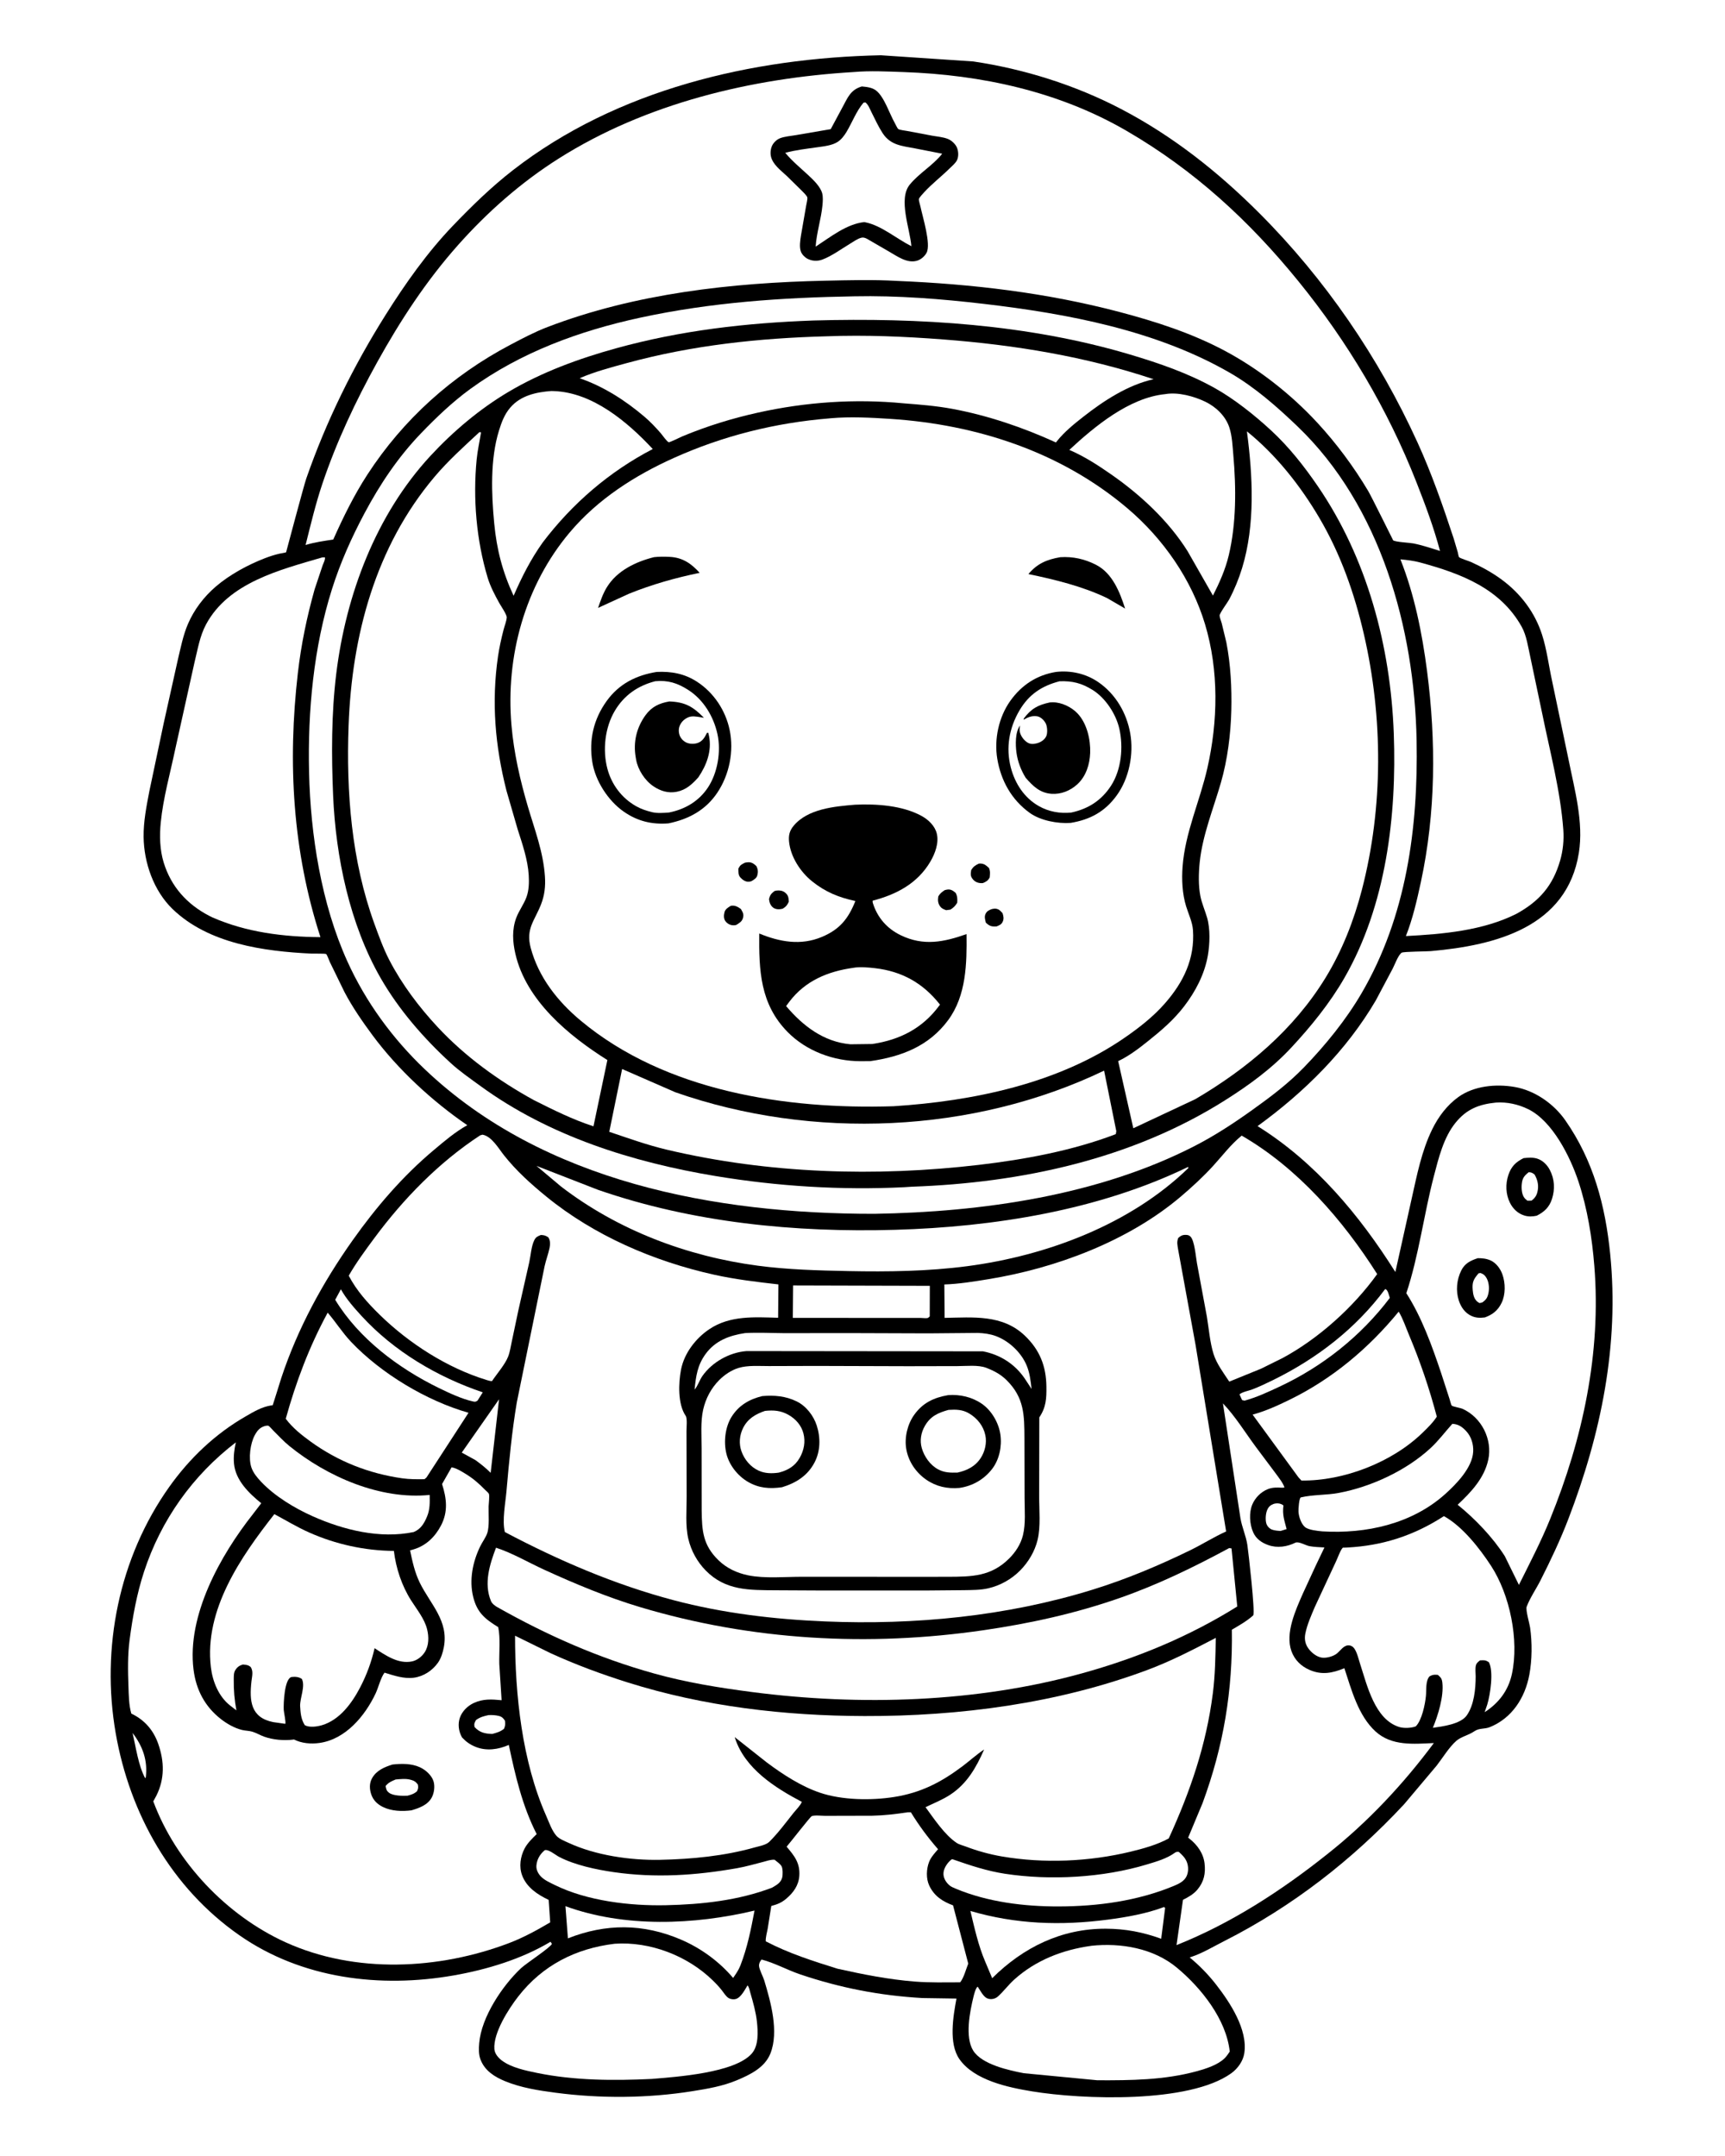
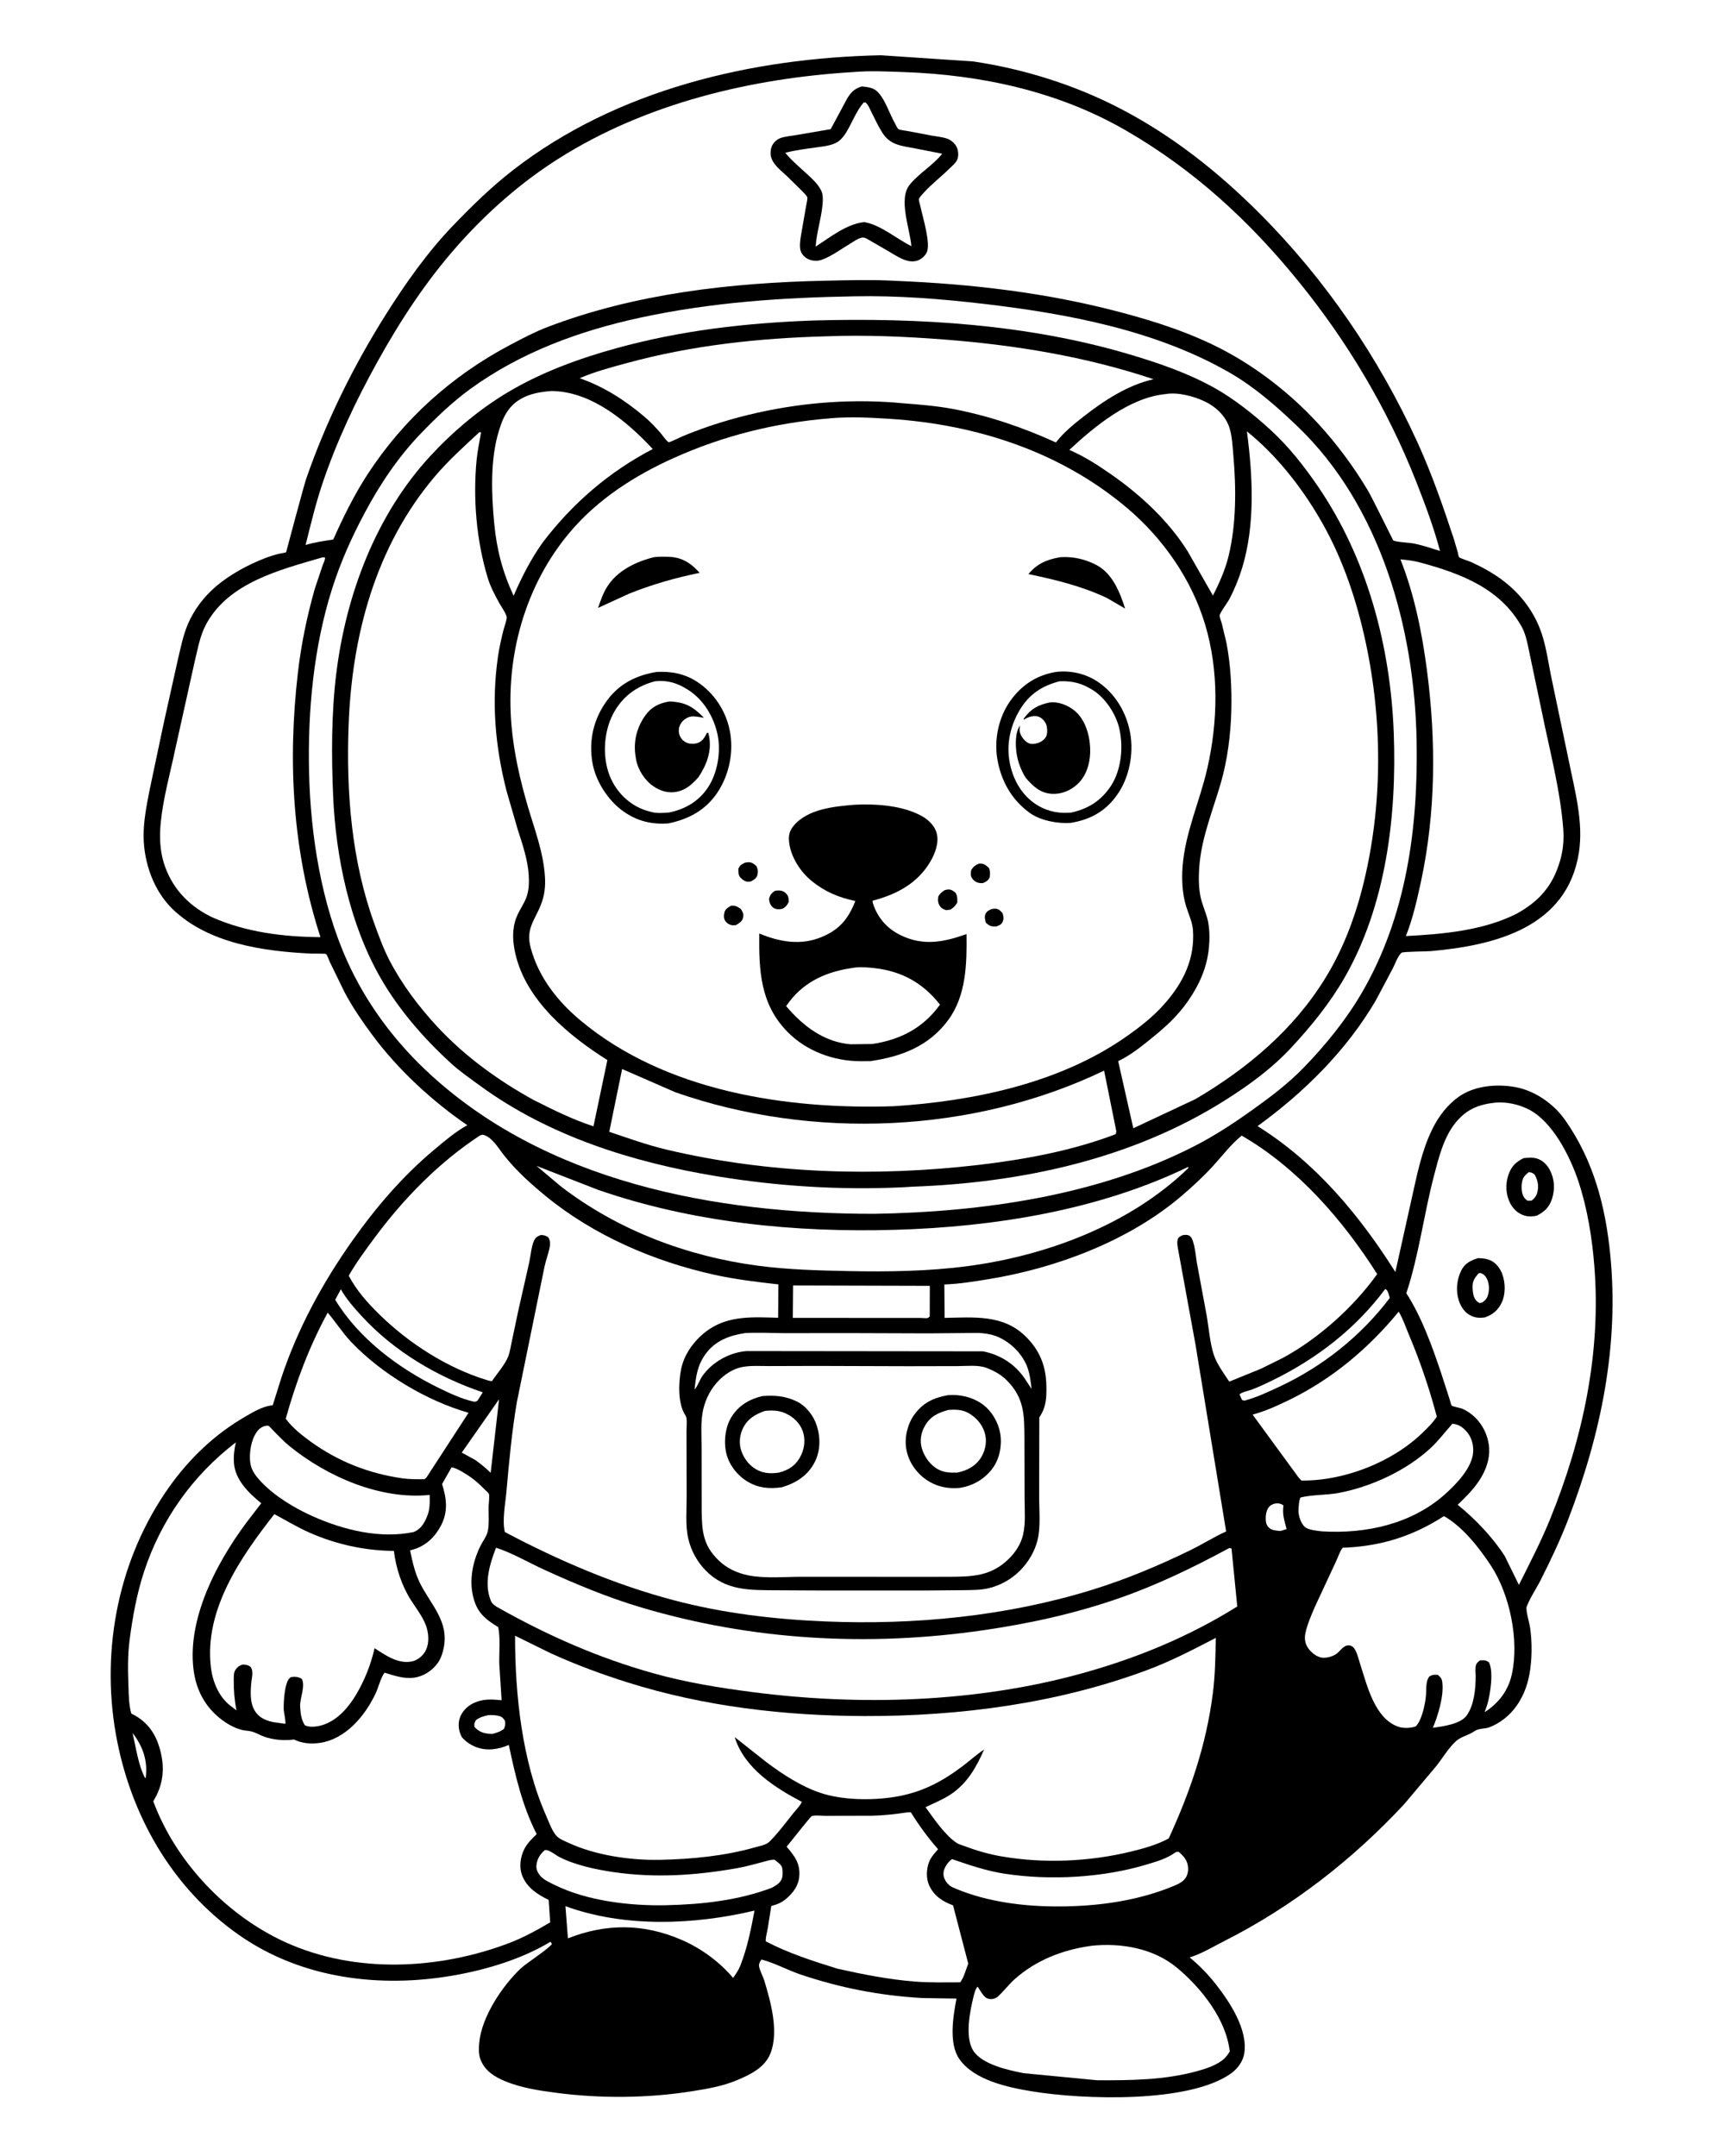
<svg xmlns="http://www.w3.org/2000/svg" version="1.1" style="display: block;" viewBox="0 0 1638 2048" width="1024" height="1280">
  <path transform="translate(0,0)" fill="rgb(255,255,255)" d="M -0 -0 L 1638 0 L 1638 2048 L -0 2048 L -0 -0 z" />
  <path transform="translate(0,0)" fill="rgb(0,0,0)" d="M 836.392 52.487 L 924.189 58.37 C 972.593 65.533 1021.1 80.83 1064.5 103.49 C 1113.69 129.17 1156.72 163.284 1195.83 202.413 C 1258.41 265.02 1309.35 339.581 1346.08 420.146 C 1359.62 449.829 1370.33 480.594 1380.52 511.542 L 1384.38 524.574 C 1384.56 525.287 1385.15 528.759 1385.56 529.211 C 1386.68 530.451 1394.81 532.878 1397 533.875 C 1417.93 543.402 1435.97 555.35 1449.76 574.157 C 1456.11 582.807 1461.06 592.463 1464.36 602.673 C 1468.97 616.909 1470.8 632.379 1474 647 L 1489.66 721.828 C 1495.35 750.223 1504.03 780.897 1499.41 810.045 C 1488.18 880.822 1420.21 898.04 1358.82 903.474 C 1354.55 903.851 1333.21 903.854 1331.1 904.97 C 1330.68 905.194 1330.36 905.58 1330.04 905.932 C 1327.21 909.003 1324.6 916.072 1322.66 919.92 L 1306.48 950.408 C 1278.59 997.975 1238.58 1037.57 1194.22 1069.71 C 1249.15 1103.99 1290.92 1154.07 1325.11 1208.29 L 1340.63 1138.48 C 1345.65 1116.15 1349.98 1093.44 1360.12 1072.73 C 1365.92 1060.87 1374.1 1049.92 1384.85 1042.15 C 1399.77 1031.37 1420.68 1029.48 1438.33 1032.51 C 1457.51 1035.8 1475.55 1048.44 1486.59 1064.29 C 1513.31 1102.64 1524.53 1145.2 1529.15 1191.16 C 1537.85 1277.79 1520.43 1361.96 1489.5 1442.69 C 1481.8 1462.79 1472.63 1482.1 1462.92 1501.3 C 1458.96 1509.13 1452.78 1518.16 1449.82 1526.25 C 1448.69 1529.34 1452.55 1542.2 1453.09 1546.04 C 1455.11 1560.36 1455.01 1576.73 1452.35 1590.96 C 1448.27 1612.73 1435.91 1632.17 1414.69 1640.66 C 1409.76 1642.63 1404.69 1641.34 1400.14 1644.54 C 1395.06 1648.12 1387.57 1649.68 1383.11 1653.56 C 1376.21 1659.56 1369.98 1669.9 1364.3 1677.21 L 1333.45 1713.84 C 1284.28 1766.68 1227.14 1811.13 1162.66 1843.8 C 1152.39 1849.01 1141.76 1855.45 1130.84 1859.04 L 1129.76 1859.39 C 1139.01 1867 1147.47 1875.68 1154.83 1885.14 C 1168.09 1902.18 1185.08 1927.9 1181.63 1950.4 C 1180.47 1957.95 1175.38 1965 1169.24 1969.42 C 1129.35 1998.14 1028.14 1994.51 980.045 1986.6 C 957.331 1982.87 925.017 1976.11 911.01 1955.92 C 900.672 1941.02 905.127 1915.33 908.257 1898.45 L 875.75 1897.96 C 835.496 1895.61 798.227 1888.42 760.036 1875.55 C 747.682 1871.39 735.59 1864.6 723.138 1861.37 C 721.662 1863.09 720.597 1865.08 720.738 1867.5 C 720.935 1870.86 724.597 1877.62 725.683 1881.22 C 731.854 1901.66 739.747 1929.79 731.565 1950.55 C 726.228 1964.09 712.187 1970.79 699.574 1976.09 C 686.202 1981.7 671.6 1984.18 657.348 1986.45 C 614.976 1993.2 569.913 1993.51 527.418 1987.89 C 511.227 1985.75 494.744 1983.2 479.548 1976.96 C 469.451 1972.81 460.261 1967.01 456.201 1956.41 C 454.306 1951.46 454.509 1946.01 454.943 1940.8 C 457.008 1916.06 476.962 1886.15 494.798 1869.5 C 499.635 1864.98 522.522 1850.05 524.03 1846.5 L 522.694 1844.5 C 495.188 1860.96 462.382 1870.89 431.021 1876.41 C 360.972 1888.76 286.544 1879.69 227.208 1838.36 C 162.766 1793.47 123.068 1723.12 109.694 1646.41 C 95.573 1565.4 112.834 1479.63 160.516 1412.46 C 179.81 1385.28 204.247 1361.98 233.283 1345.34 C 241.245 1340.77 248.247 1336.5 257.405 1335.01 C 257.884 1334.94 258.415 1335.02 258.844 1334.79 C 259 1334.7 266.15 1311.42 266.95 1309 C 282.475 1262.08 306.214 1218.42 334.729 1178.16 C 357.106 1146.57 382.278 1117.22 411.99 1092.3 C 422.129 1083.8 432.018 1075.3 443.62 1068.83 C 410.27 1045.98 377.678 1015.89 353.598 983.369 C 344.058 970.485 334.524 956.697 327.057 942.5 L 313.094 913.86 C 312.391 912.37 310.458 906.897 309.563 906.251 C 308.744 905.661 297.878 905.948 295.79 905.848 C 250.343 903.686 197.887 896.458 163.768 863.572 C 145.827 846.28 136.502 819.639 136.198 794.995 C 136.018 780.34 138.928 765.788 141.677 751.468 L 155.306 686.905 L 168.64 626.979 C 171.354 615.65 173.651 603.646 178.23 592.913 C 184.133 579.074 193.469 566.878 204.874 557.087 C 217.875 545.924 235.322 536.446 251.336 530.28 C 255.911 528.518 260.505 527.027 265.283 525.929 C 266.011 525.761 271.236 524.93 271.542 524.605 C 271.578 524.566 288.354 461.303 290.681 454.611 C 309.689 399.935 335.328 347.96 366.13 299 C 384.771 269.371 405.614 239.822 429.892 214.498 C 447.927 195.685 466.564 177.497 487.179 161.5 C 585.806 84.966 713.708 55.083 836.392 52.487 z" />
  <path transform="translate(0,0)" fill="rgb(255,255,255)" d="M 125.725 1646.14 C 135.437 1658.92 140.253 1672.29 138.247 1688.5 L 137.617 1689.02 C 131.16 1676.98 128.835 1659.52 125.725 1646.14 z" />
  <path transform="translate(0,0)" fill="rgb(255,255,255)" d="M 1209.68 1428.5 L 1211.58 1428.12 C 1214.33 1427.83 1216.67 1428.37 1218.81 1430 C 1217.65 1439.14 1219.65 1443.96 1221.83 1452.5 L 1216.1 1454.27 C 1213.37 1454.11 1210.47 1453.91 1207.89 1452.97 C 1205.76 1452.19 1203.71 1450.14 1202.85 1448.03 C 1201.41 1444.51 1201.85 1437.96 1203.29 1434.56 C 1204.71 1431.2 1206.33 1429.81 1209.68 1428.5 z" />
  <path transform="translate(0,0)" fill="rgb(255,255,255)" d="M 463.78 1629.2 C 467.018 1629.03 470.336 1629.18 473.5 1629.96 C 476.455 1630.68 477.773 1632.04 479.399 1634.5 C 479.884 1637.58 479.725 1639.3 478.5 1642.17 C 475.016 1645.04 471.563 1645.93 467.322 1647.09 C 460.22 1646.83 455.465 1645.82 450.5 1640.51 C 449.99 1637.12 450.401 1636.81 451.906 1633.88 C 455.8 1631.06 459.171 1630.22 463.78 1629.2 z" />
  <path transform="translate(0,0)" fill="rgb(255,255,255)" d="M 473.811 1329.17 L 465.826 1399.06 C 461.311 1394.51 456.595 1390.75 451.406 1386.99 L 438.378 1379.83 L 473.811 1329.17 z" />
  <path transform="translate(0,0)" fill="rgb(255,255,255)" d="M 1315.41 1224.5 L 1316.06 1224.67 C 1318.19 1225.94 1319.05 1230.57 1319.84 1232.9 C 1292.4 1269.17 1255.96 1298.13 1214.78 1317.33 C 1204.06 1322.33 1193.25 1327.41 1181.81 1330.5 L 1179.5 1329.88 L 1177.06 1324.5 C 1180.02 1322.07 1185.64 1321.2 1189.3 1319.79 C 1195.98 1317.2 1202.48 1314.12 1208.91 1310.96 C 1250.64 1290.45 1287.54 1262.05 1315.41 1224.5 z" />
  <path transform="translate(0,0)" fill="rgb(255,255,255)" d="M 323.577 1224.7 C 328.455 1233.68 336.364 1242.58 343.227 1250.07 C 374.143 1283.78 415.287 1308.02 458.326 1322.59 L 453.336 1330.5 C 451.406 1331.64 451.211 1331.73 448.917 1331.22 C 438.197 1328.8 426.41 1323.25 416.484 1318.4 C 378.279 1299.75 340.488 1271.45 318.172 1234.68 L 323.577 1224.7 z" />
  <path transform="translate(0,0)" fill="rgb(255,255,255)" d="M 753.088 1221.08 L 882.941 1221.43 L 882.864 1250.5 C 882.234 1250.98 881.708 1251.64 880.974 1251.94 C 879.836 1252.4 875.872 1251.94 874.524 1251.93 L 752.829 1251.86 L 753.088 1221.08 z" />
  <path transform="translate(0,0)" fill="rgb(255,255,255)" d="M 536.856 1810.69 C 592.837 1831.2 659.174 1828.54 716.453 1814.87 C 712.959 1833.14 709.755 1849.63 702.997 1867.13 C 701.32 1871.44 698.709 1875.07 696.119 1878.87 C 682.809 1863.17 665.488 1850.56 646.562 1842.44 C 610.709 1827.05 575.167 1827.07 539.211 1841.25 L 536.856 1810.69 z" />
-   <path transform="translate(0,0)" fill="rgb(255,255,255)" d="M 1105.39 1811.5 L 1106.44 1812.38 L 1102.69 1841.64 C 1085.3 1835.34 1068.85 1832.19 1050.34 1832.09 C 1008.12 1831.86 971.725 1849.75 942.165 1879.11 L 935.495 1863.25 C 929.016 1848.15 925.307 1831.17 921.471 1815.24 C 964.743 1827.9 1007.42 1829.3 1052.02 1823.47 C 1069.78 1821.14 1088.63 1817.83 1105.39 1811.5 z" />
  <path transform="translate(0,0)" fill="rgb(255,255,255)" d="M 707.501 1266.3 C 719.917 1265.61 732.511 1266.3 744.95 1266.38 L 804.749 1266.31 L 881.664 1266.57 L 928.606 1266.16 C 934.183 1266.35 940.177 1267.14 945.429 1269.06 C 957.8 1273.59 969.403 1284.32 974.669 1296.49 C 977.898 1303.95 978.649 1311.38 979.589 1319.37 L 973.141 1309.56 C 963.783 1295.73 949.69 1286.73 933.346 1283.64 L 708.833 1283.4 C 692.708 1284.65 676.26 1293.78 666.954 1307.06 C 664.159 1311.05 662.63 1316.39 659.506 1319.98 C 660.778 1307.32 662.198 1296.85 669.932 1286.22 C 679.213 1273.46 692.493 1268.6 707.501 1266.3 z" />
  <path transform="translate(0,0)" fill="rgb(255,255,255)" d="M 1116.31 1759.5 C 1117.8 1758.99 1118.03 1758.98 1119.5 1759.18 C 1122.58 1762 1125.39 1764.61 1126.99 1768.57 C 1128.68 1772.77 1128.74 1777.94 1126.87 1782.09 C 1124.62 1787.08 1119.35 1789.52 1114.57 1791.5 C 1080.14 1805.77 1042.48 1810.84 1005.48 1810.95 C 972.698 1811.04 937.912 1806.8 907.476 1794.04 C 905.713 1793.26 903.48 1792.4 901.95 1791.18 C 898.681 1788.59 896.055 1784.55 895.889 1780.32 C 895.695 1775.36 899.161 1770.05 902.85 1766.86 C 903.866 1765.98 904.19 1766 905.362 1766.41 C 921.516 1772.05 937.444 1777.33 954.431 1779.92 C 997.206 1786.43 1047.38 1783.67 1089 1771.09 C 1098.54 1768.21 1108.22 1765.49 1116.31 1759.5 z" />
  <path transform="translate(0,0)" fill="rgb(255,255,255)" d="M 517.212 1757.5 C 520.895 1756.47 527.127 1761.95 530.886 1763.9 C 545.846 1771.69 566.154 1775.97 582.829 1778.37 C 622.33 1784.06 660.594 1781.52 699.766 1774.62 C 708.148 1773.14 716.252 1770.79 724.482 1768.68 C 727.907 1767.8 731.964 1766.27 735.511 1766.6 C 737.473 1768.22 741.004 1770.61 742.177 1772.86 C 743.364 1775.13 743.392 1781.21 742.668 1783.72 C 741.213 1788.76 737.169 1790.68 732.977 1793.17 C 701.048 1805.3 666.336 1809.04 632.385 1809.78 C 598.294 1810.53 557.499 1805.78 526.635 1790.53 C 522.395 1788.43 516.798 1785.97 513.5 1782.47 C 510.93 1779.75 508.99 1776.06 509.265 1772.24 C 509.693 1766.29 512.711 1761.22 517.212 1757.5 z" />
  <path transform="translate(0,0)" fill="rgb(255,255,255)" d="M 1379.24 1352.5 C 1385 1352.86 1388.5 1355.29 1392.34 1359.39 C 1397.22 1364.6 1399.42 1371.94 1399.03 1379 C 1398.21 1394.22 1382.94 1409.81 1372.38 1419.28 C 1340.66 1447.71 1297.13 1457.16 1255.73 1454.66 C 1251.4 1454.23 1242.53 1453.42 1239.19 1450.51 C 1235.6 1447.37 1233.45 1440.84 1233.1 1436.16 C 1232.92 1433.76 1233.67 1422.78 1235.36 1422.38 C 1247.01 1419.67 1259.49 1420.36 1271.34 1418.14 C 1302.15 1412.38 1335.61 1396.82 1358.63 1375.48 C 1366.3 1368.36 1372.26 1360.2 1379.24 1352.5 z" />
  <path transform="translate(0,0)" fill="rgb(255,255,255)" d="M 251.614 1354.5 C 252.659 1354.45 253.771 1353.99 254.748 1354.36 C 255.678 1354.71 258.477 1358.04 259.325 1358.87 C 264.366 1363.83 269.133 1369.12 274.633 1373.58 C 310.547 1402.74 360.991 1424.81 407.906 1420.05 C 408.038 1427.18 408.232 1433.85 405.422 1440.53 C 402.662 1447.09 399.558 1452.45 392.735 1455.3 C 360.662 1461.95 326.083 1453.37 296.742 1440.29 C 279.641 1432.67 260.807 1421.3 247.847 1407.59 C 244.076 1403.6 240.381 1399.24 238.579 1393.96 C 235.65 1385.38 237.46 1371.17 241.822 1363.23 C 244.313 1358.7 246.579 1356 251.614 1354.5 z" />
  <path transform="translate(0,0)" fill="rgb(255,255,255)" d="M 311.032 1246.92 C 318.743 1255.83 324.935 1265.85 333.158 1274.54 C 361.739 1304.75 405.041 1330.7 444.799 1342.01 L 404.851 1403.5 L 402.974 1405.1 C 395.897 1405.19 388.86 1405.25 381.837 1404.25 C 350.065 1399.72 320.912 1388.24 294.907 1369.43 C 286.069 1363.03 277.811 1356.48 271.199 1347.7 C 280.993 1312.41 293.534 1279.17 311.032 1246.92 z" />
  <path transform="translate(0,0)" fill="rgb(255,255,255)" d="M 1328.28 1245.94 C 1332.25 1252.45 1334.98 1260.73 1337.95 1267.77 C 1348.7 1293.28 1357.41 1318.92 1364.48 1345.68 C 1361.03 1351.16 1355.81 1356.21 1351.16 1360.75 C 1322.39 1388.9 1276.21 1406.91 1235.87 1406.37 L 1233.08 1403.35 L 1189.52 1343.75 C 1201.68 1340.49 1213.29 1335.17 1224.58 1329.66 C 1265.17 1309.86 1299.75 1280.76 1328.28 1245.94 z" />
  <path transform="translate(0,0)" fill="rgb(255,255,255)" d="M 1128.2 1108.5 L 1128.58 1109.46 C 1073.44 1163.12 993.889 1192.85 918.542 1202.75 C 881.211 1207.65 843.278 1208.16 805.683 1207.41 C 777.055 1206.84 748.079 1206.07 719.662 1202.31 C 652.37 1193.43 586.653 1168.56 532.702 1127.12 L 509.369 1107.5 L 567.847 1130.24 C 658.079 1161.47 754.935 1170.94 849.972 1168.21 C 943.659 1165.51 1043.19 1149.73 1128.2 1108.5 z" />
  <path transform="translate(0,0)" fill="rgb(255,255,255)" d="M 861.905 1721.5 L 864.934 1721.5 C 872.738 1734.22 880.993 1745.35 890.771 1756.6 C 887.702 1760.12 884.052 1764.09 882.317 1768.5 C 879.632 1775.32 879.231 1784.38 882.403 1791.13 C 887.075 1801.07 895.011 1806.23 905.005 1809.91 L 919.437 1865.25 C 917.356 1870.42 915.215 1878.82 911.765 1883.02 C 897.41 1883.05 882.877 1883.44 868.563 1882.3 C 843.618 1880.31 819.626 1875.52 795.258 1870.1 C 771.741 1862.74 749.036 1855.54 727.101 1844.09 C 726.903 1840.34 728.231 1835.96 728.911 1832.26 L 732.379 1810.49 C 738.052 1809.01 742.16 1807.35 746.636 1803.55 C 753.335 1797.87 758.35 1790.94 758.978 1781.96 C 759.826 1769.84 754.461 1763.01 746.921 1754.19 C 750.181 1750.49 769.149 1726 770.745 1725.21 C 773.168 1724 780.7 1724.87 783.528 1724.87 L 828.077 1724.76 C 839.427 1724.53 850.699 1723.24 861.905 1721.5 z" />
  <path transform="translate(0,0)" fill="rgb(255,255,255)" d="M 1036.16 1848.37 L 1036.43 1848.31 C 1064.45 1845.36 1095.31 1850.62 1117.5 1869.03 C 1140.75 1888.32 1164.53 1918.23 1167.81 1948.81 C 1166.37 1950.95 1164.9 1953.21 1163.06 1955.04 C 1156.54 1961.52 1145.14 1965.11 1136.5 1967.48 C 1105.54 1975.94 1073.89 1976.17 1042.06 1976.06 L 972.326 1969.37 C 958.126 1966.68 932.383 1961.08 924.151 1947.91 C 916.06 1934.97 921.04 1910.52 924.419 1896.72 C 924.964 1894.49 926.499 1888.31 928.402 1887.14 C 930.381 1890.14 933.222 1895.48 936.197 1897.55 C 939.534 1899.87 944.554 1899.2 947.5 1896.59 C 953.021 1891.68 957.503 1885.46 963.07 1880.45 C 983.603 1861.96 1009.15 1852.11 1036.16 1848.37 z" />
-   <path transform="translate(0,0)" fill="rgb(255,255,255)" d="M 583.629 1846.39 L 583.677 1846.38 C 617.151 1844.09 652.523 1857.68 676.556 1880.98 C 679.751 1884.07 682.725 1887.22 685.477 1890.72 C 687.314 1893.06 689.466 1896.72 692.127 1898.15 C 693.948 1899.13 696.768 1899.47 698.756 1898.86 C 703.649 1897.36 707.282 1890.03 709.784 1885.95 C 711.316 1887.47 711.942 1891.2 712.549 1893.26 C 715.091 1901.91 717.748 1911.46 718.724 1920.41 C 719.754 1929.85 720.469 1942.99 713.951 1950.55 C 697.903 1969.16 642.057 1972.84 618.66 1974.81 C 582.568 1976.51 545.519 1976.37 510 1969.11 C 499.24 1966.91 485.47 1964.06 476.519 1957.35 C 473.124 1954.81 469.716 1950.91 469.368 1946.5 C 468.152 1931.12 482.94 1908.13 492.115 1896.36 C 515.244 1866.71 546.73 1850.82 583.629 1846.39 z" />
  <path transform="translate(0,0)" fill="rgb(255,255,255)" d="M 1371.22 1440.18 C 1388.81 1449.86 1405.23 1470.87 1415.97 1487.36 C 1433.91 1514.91 1442.75 1557.85 1435.82 1590.1 C 1432.42 1605.89 1423.29 1617.79 1409.92 1626.42 L 1412.39 1619.21 C 1415.27 1609.65 1418.61 1587.75 1413.96 1579 C 1410.56 1576.74 1409.66 1577.07 1405.5 1577.2 C 1403.82 1578.6 1402.37 1579.45 1401.69 1581.68 C 1400.75 1584.79 1401.4 1589.16 1401.39 1592.41 C 1401.38 1604.26 1399.93 1619.53 1392.9 1629.5 C 1387.04 1637.8 1369.95 1639.96 1360.72 1641.26 C 1365.64 1629.45 1371.19 1611.5 1369.75 1598.5 C 1369.3 1594.47 1368.33 1593.55 1365.5 1590.99 C 1362.56 1590.71 1360.76 1590.66 1358.11 1592.1 L 1357.5 1592.45 C 1353.68 1596.74 1354.68 1605.23 1354.15 1610.87 C 1353.38 1618.98 1350.29 1634.08 1344.5 1639.89 C 1340.35 1641.54 1333.19 1641.83 1328.87 1640.52 C 1305.56 1633.4 1298.29 1600.91 1291.71 1580.79 C 1290.23 1576.26 1288.88 1569.96 1286.17 1566 C 1284.86 1564.08 1282.84 1562.93 1280.5 1562.93 C 1276.01 1562.94 1272.87 1567.96 1269.64 1570.63 C 1266.26 1573.43 1259.5 1575.29 1255.11 1574.57 C 1250.11 1573.75 1245.17 1569.7 1242.31 1565.61 C 1239.32 1561.34 1238.61 1556.64 1239.64 1551.59 C 1241.36 1543.1 1245.25 1534.35 1248.65 1526.38 L 1268.68 1483.34 C 1270.22 1480.19 1272.87 1472.44 1275.19 1470.15 C 1275.24 1470.1 1278.64 1470.05 1279.04 1470.03 C 1313.02 1468.3 1342.74 1458.64 1371.22 1440.18 z" />
  <path transform="translate(0,0)" fill="rgb(255,255,255)" d="M 260.389 1438.29 C 271.289 1444.13 281.95 1450.61 293.253 1455.65 C 318.612 1466.95 346.198 1473 373.898 1473.23 C 375.914 1489.71 381.355 1506.22 390.293 1520.29 C 395.712 1528.82 402.994 1537.71 405.45 1547.61 C 407.2 1554.66 407.278 1562.91 403.322 1569.26 C 400.712 1573.45 396.076 1577.17 391.152 1578.19 C 378.021 1580.9 366.032 1572.4 355.579 1565.64 C 352.556 1578.82 348.088 1590.95 341.849 1602.92 C 334.102 1617.78 322.413 1633.84 305.532 1638.8 C 300.796 1640.19 293.627 1641.2 289.275 1638.75 C 285.631 1632.95 285.275 1627.21 284.843 1620.59 C 284.68 1612.8 289.998 1601.64 286.5 1594.85 C 283.797 1592.93 280.271 1592.55 277 1592.96 C 269.822 1593.85 268.978 1618.78 269.297 1624.29 C 269.438 1626.72 271.551 1636.14 270.731 1637.47 L 259.351 1635.86 C 237.804 1631.59 236.58 1615.59 238.635 1597.08 C 239.141 1592.52 240.616 1587.56 237.896 1583.5 C 235.563 1581.49 233.485 1581.45 230.5 1581.13 C 227.219 1582.07 225.113 1583.53 223.277 1586.5 C 221.65 1589.13 221.862 1592.64 221.821 1595.63 C 221.683 1605.6 222.523 1614.87 224.337 1624.7 L 218.302 1620.04 C 207.395 1611.43 201.674 1597.13 200.079 1583.63 C 193.637 1529.1 228.576 1478.83 260.389 1438.29 z" />
  <path transform="translate(0,0)" fill="rgb(255,255,255)" d="M 1329.92 531.344 C 1336.28 531.907 1342.54 532.655 1348.72 534.33 C 1386.98 544.711 1424.7 558.778 1445.1 595.37 C 1449.78 603.773 1451.16 614.663 1453.27 624.016 L 1464.39 676.856 C 1471.8 713.472 1481.91 750.871 1484.62 788.195 C 1485.33 797.946 1484.33 808.042 1481.61 817.438 C 1474.66 841.428 1461.88 855.98 1440.26 867.965 C 1408.27 884.072 1370.32 887.329 1335.12 889.177 C 1341.57 872.815 1345.63 855.086 1349.33 837.928 C 1363.52 772.08 1363.84 704.179 1355.23 637.56 C 1350.58 601.694 1343.3 565.061 1329.92 531.344 z" />
  <path transform="translate(0,0)" fill="rgb(255,255,255)" d="M 305.826 529.5 L 308.355 529.393 C 308.927 531.386 307.008 534.959 306.256 536.996 L 298.627 559.802 C 291.239 586.127 285.833 612.183 282.698 639.357 C 272.906 724.228 277.707 808.646 304.153 890.2 C 269.13 889.968 233.461 885.586 201.237 871.315 L 198.464 869.926 C 177.327 858.972 162.255 842.116 155.263 819.299 C 151.58 807.28 151.24 793.931 152.466 781.481 C 154.763 758.146 161.33 735.029 166.144 712.117 L 184.578 629.029 C 187.63 616.771 189.498 604.291 195.55 593.047 C 216.998 553.206 265.926 541.268 305.826 529.5 z" />
  <path transform="translate(0,0)" fill="rgb(255,255,255)" d="M 1167.33 1470.5 L 1169.5 1470.9 L 1174.95 1526.02 C 1128.86 1554.77 1079.8 1575 1027.52 1589.51 C 927.349 1617.29 816.649 1620.63 713.971 1607.27 C 682.53 1603.18 651.482 1598.15 620.883 1589.61 C 567.752 1574.78 519.313 1553.32 471.424 1526.24 C 469.168 1524.72 467.128 1523.29 466.059 1520.69 C 459.211 1504.08 464.875 1486.09 470.92 1470.18 C 486.776 1475.38 501.618 1484.21 516.79 1491.14 C 546.37 1504.67 576.673 1517.31 607.861 1526.64 C 713.786 1558.32 824.729 1564.47 933.975 1548.55 C 978.136 1542.12 1021.3 1532.64 1063.5 1517.88 C 1099.63 1505.24 1133.72 1488.67 1167.33 1470.5 z" />
-   <path transform="translate(0,0)" fill="rgb(255,255,255)" d="M 1161.34 1333.08 C 1173.2 1345.47 1182.69 1361.14 1192.97 1374.93 L 1211.62 1399.85 C 1214.38 1403.69 1218.38 1408.54 1219.79 1412.96 C 1218.9 1413.13 1218.1 1413.22 1217.19 1413.18 C 1212.48 1412.95 1208.55 1412.8 1204.07 1414.52 C 1197.58 1417.01 1192 1422.64 1189.28 1429.02 C 1185.98 1436.79 1186.62 1447.76 1190.04 1455.5 C 1192.85 1461.86 1198.11 1465.46 1204.46 1467.7 C 1212.96 1470.71 1222.19 1469.31 1230.11 1465.43 C 1233.23 1463.9 1239.79 1467.99 1243.5 1468.69 C 1248.09 1469.56 1253.08 1469.65 1257.75 1469.94 L 1249.41 1487.36 L 1237.22 1513.82 C 1230.43 1529.3 1220.25 1551.4 1226.42 1568.47 C 1229.44 1576.8 1235.5 1582.73 1243.56 1586.24 C 1255.38 1591.38 1265.35 1589.27 1276.68 1584.66 C 1283.4 1605.11 1289.86 1629.76 1306.3 1644.75 C 1321.64 1658.74 1342.48 1656.6 1361.66 1655.74 C 1332.76 1694.7 1298.6 1731.18 1260.5 1761.23 C 1216.99 1795.9 1169.15 1827.01 1117.26 1847.67 L 1123.39 1804.66 C 1128.52 1802.08 1133.47 1799.32 1137.19 1794.84 C 1143.37 1787.41 1145 1779.44 1143.88 1770 C 1142.74 1760.37 1136.9 1752.35 1129.46 1746.53 L 1128.29 1745.63 L 1142.01 1712.75 C 1161.98 1658.55 1170.71 1605.77 1169.81 1548.08 C 1176.88 1543.91 1183.98 1539.96 1190.12 1534.45 C 1192.08 1531.01 1185.52 1474.25 1184.56 1467.71 C 1183.29 1459.01 1179.47 1450.91 1177.98 1442.21 L 1161.34 1333.08 z" />
  <path transform="translate(0,0)" fill="rgb(255,255,255)" d="M 1420.6 1047.35 C 1431.21 1046.61 1441.94 1049 1451.42 1053.68 C 1474.41 1065.03 1491.26 1098.93 1499.01 1122.35 C 1507.54 1148.13 1511.95 1175.69 1514.1 1202.7 C 1520.69 1285.16 1503.1 1366.71 1472.12 1442.95 C 1463.43 1464.35 1452.76 1484.85 1442.46 1505.5 L 1429.06 1478.21 C 1417.6 1460.22 1400.76 1442.71 1384.27 1429.38 C 1396.94 1417.49 1409.53 1404.24 1413.34 1386.66 C 1417.52 1367.32 1406.99 1346.43 1388.93 1338.26 C 1387.03 1337.4 1379.55 1336.14 1378.66 1335.19 C 1378.01 1334.5 1377.01 1330.3 1376.65 1329.18 L 1368.56 1304.2 C 1359.98 1278.64 1350.16 1251.22 1335.53 1228.43 C 1347.43 1192.58 1352.12 1153.87 1361.68 1117.27 C 1366.2 1099.99 1370.87 1080.52 1382.32 1066.43 C 1392.79 1053.53 1404.49 1048.99 1420.6 1047.35 z" />
  <path transform="translate(0,0)" fill="rgb(0,0,0)" d="M 1446.9 1100.12 C 1451.06 1099.67 1455.81 1099.29 1459.84 1100.59 C 1465.18 1102.32 1469.22 1106.43 1471.79 1111.3 C 1476.36 1119.98 1476.84 1129.67 1473.85 1138.93 C 1471.3 1146.83 1466.47 1151.25 1459.34 1154.83 C 1455.32 1155.69 1451.45 1155.85 1447.5 1154.6 C 1441.33 1152.65 1436.79 1148.23 1433.93 1142.5 C 1429.92 1134.48 1429.59 1124.73 1432.41 1116.25 C 1435.08 1108.2 1439.38 1103.85 1446.9 1100.12 z" />
  <path transform="translate(0,0)" fill="rgb(255,255,255)" d="M 1451.74 1113.5 C 1454.46 1113.56 1455.24 1114.13 1457.32 1115.69 C 1459.8 1119.9 1461.19 1124.94 1460.48 1129.84 C 1459.77 1134.77 1458.34 1137.56 1454.43 1140.5 L 1450.5 1140.57 L 1448.17 1138.49 C 1445.1 1135.14 1444.71 1128.96 1445.17 1124.6 C 1445.75 1119.1 1447.49 1116.92 1451.74 1113.5 z" />
  <path transform="translate(0,0)" fill="rgb(0,0,0)" d="M 1403.42 1195.15 C 1407.75 1195.15 1411.65 1195.54 1415.64 1197.34 C 1420.86 1199.68 1424.87 1205.21 1426.76 1210.5 C 1429.72 1218.83 1429.88 1229.64 1425.97 1237.69 C 1422.5 1244.82 1417.38 1248.82 1410.11 1251.44 C 1405.55 1251.98 1401.69 1251.97 1397.43 1250.04 C 1391.29 1247.26 1387.47 1241.75 1385.4 1235.47 C 1382.35 1226.19 1383.36 1215.56 1387.69 1206.86 C 1391.13 1199.94 1396.52 1197.46 1403.42 1195.15 z" />
  <path transform="translate(0,0)" fill="rgb(255,255,255)" d="M 1404.18 1209.5 L 1406.05 1209.24 C 1408.61 1210.34 1409.42 1210.71 1411.03 1212.96 C 1413.87 1216.89 1414.52 1223.25 1413.61 1227.89 C 1412.71 1232.49 1411.42 1234.71 1407.5 1237.29 L 1404.98 1237.81 L 1402.98 1236.48 C 1399.7 1233.8 1398.92 1229.37 1398.58 1225.41 C 1397.92 1217.94 1399.32 1215.19 1404.18 1209.5 z" />
  <path transform="translate(0,0)" fill="rgb(255,255,255)" d="M 775.204 1297.51 L 862.383 1297.78 L 909.263 1297.68 C 917.394 1297.67 928.968 1296.36 936.558 1299.29 C 943.948 1302.15 950.346 1305.53 956.019 1311.19 C 972.668 1327.8 972.71 1344.2 972.808 1366.19 L 972.939 1423.06 C 972.943 1434.45 974.127 1447.27 971.39 1458.37 C 969.295 1466.85 964.367 1474.4 958.225 1480.5 C 941.025 1497.58 922.848 1497.72 900.09 1497.82 L 863.074 1497.84 L 761.86 1497.79 C 745.805 1497.77 726.136 1499.63 710.45 1496.42 C 699.736 1494.22 689.982 1489.68 682.114 1482 C 667.467 1467.71 666.495 1454.27 666.242 1434.85 L 666.167 1375.94 C 666.195 1364.17 665.053 1350.52 667.659 1339.05 C 670.076 1328.4 675.197 1318.7 682.92 1310.94 C 687.869 1305.96 694.427 1301.5 701.185 1299.44 C 710.107 1296.73 720.761 1297.67 730.035 1297.64 L 775.204 1297.51 z" />
  <path transform="translate(0,0)" fill="rgb(0,0,0)" d="M 723.829 1326.15 C 735.339 1325.19 746.038 1326.09 756.5 1331.21 C 765.468 1335.59 772.539 1344.77 775.55 1354.16 C 779.222 1365.6 779.134 1378.41 773.422 1389.26 C 766.791 1401.86 755.816 1408.71 742.538 1412.74 C 730.833 1414.41 720.545 1413.67 710.131 1407.58 C 700.445 1401.92 692.336 1391.69 689.69 1380.7 C 687.024 1369.63 688.542 1355.63 694.612 1345.9 C 701.45 1334.94 711.585 1329.1 723.829 1326.15 z" />
  <path transform="translate(0,0)" fill="rgb(255,255,255)" d="M 726.408 1340.22 C 734.61 1339.36 741.362 1339.86 748.609 1343.93 C 755.421 1347.75 760.855 1353.79 762.868 1361.5 C 764.971 1369.55 763.434 1377.67 759.332 1384.84 C 754.774 1392.81 748.138 1396.58 739.509 1398.86 C 732.958 1399.81 726.362 1399.76 720.246 1396.94 C 712.593 1393.41 706.809 1386.43 704.01 1378.53 C 701.473 1371.37 702.171 1363.39 705.502 1356.63 C 709.894 1347.72 717.302 1343.27 726.408 1340.22 z" />
  <path transform="translate(0,0)" fill="rgb(0,0,0)" d="M 900.262 1325.26 C 911.556 1324.38 923.069 1327.02 932.409 1333.5 C 941.708 1339.95 948.428 1351.64 949.988 1362.81 C 951.537 1373.9 948.985 1386.49 942.052 1395.45 C 934.346 1405.41 923.503 1411.55 911.142 1413.39 C 899.671 1414.41 889.041 1412.13 879.532 1405.55 C 869.64 1398.7 862.547 1388.21 860.541 1376.28 C 858.722 1365.47 861.707 1352.92 868.049 1344.02 C 876.22 1332.56 886.711 1327.63 900.262 1325.26 z" />
  <path transform="translate(0,0)" fill="rgb(255,255,255)" d="M 900.673 1339.26 C 907.758 1338.83 913.997 1338.86 920.339 1342.67 C 928.079 1347.32 933.886 1354.53 935.712 1363.5 C 937.18 1370.71 935.318 1378.71 931.366 1384.85 C 926.143 1392.96 918.304 1396.84 909.141 1398.84 C 902.428 1398.99 896.769 1398.98 890.688 1395.68 C 883.23 1391.63 877.614 1383.61 875.31 1375.57 C 873.271 1368.45 874.525 1360.94 878.212 1354.54 C 883.62 1345.15 890.688 1342.1 900.673 1339.26 z" />
  <path transform="translate(0,0)" fill="rgb(255,255,255)" d="M 488.999 1553.78 L 522.448 1570.24 C 546.443 1581.23 570.861 1590.26 596.021 1598.18 C 668.619 1621.04 745.083 1629.89 820.969 1630.09 C 911.245 1630.33 1004.22 1618.11 1089.16 1586.47 C 1112.24 1577.87 1132.77 1567.14 1154.54 1555.83 C 1154.24 1573.35 1153.97 1591.12 1151.75 1608.53 C 1145.52 1657.45 1130.32 1701.71 1109.87 1746.34 C 1098.92 1752.35 1085.63 1756.02 1073.54 1758.94 C 1034.19 1768.44 991.181 1770.3 951.25 1763.43 C 940.149 1761.55 927.856 1758.18 917.34 1754.12 C 914.417 1752.99 910.939 1752.26 908.333 1750.52 C 897.008 1742.95 886.868 1727.58 878.857 1716.64 C 886.854 1712.83 895.067 1709.59 902.5 1704.69 C 918.421 1694.19 927.045 1678.85 934.533 1661.86 C 927.376 1666.59 920.889 1672.56 914.02 1677.73 C 893.662 1693.05 874.441 1702.99 848.936 1706.99 C 827.212 1710.4 799.437 1710.01 778.5 1702.88 C 760.633 1696.81 743.202 1685.48 728.12 1674.18 L 697.625 1650.1 L 697.943 1651.13 C 707.417 1680.13 735.856 1698.15 761.368 1711.6 C 760.008 1715.18 755.806 1719.18 753.339 1722.29 C 746.027 1731.5 738.894 1741.19 730.528 1749.5 C 727.41 1752.6 720.995 1753.65 716.865 1754.82 C 687.833 1763.07 656.742 1766.05 626.656 1766.66 C 598.548 1767.23 565.511 1762.43 539.938 1750.59 C 536.349 1748.93 531.245 1747 528.5 1744.07 C 524.072 1739.33 521.166 1730.75 518.5 1724.72 C 495.642 1673.06 488.956 1609.76 488.999 1553.78 z" />
  <path transform="translate(0,0)" fill="rgb(255,255,255)" d="M 223.791 1370.12 C 222.316 1376.84 221.395 1383.6 222.072 1390.5 C 223.624 1406.29 236.321 1418.52 247.956 1427.94 L 239.985 1438.34 C 209.22 1477.29 177.124 1534.46 183.63 1586.05 C 186.038 1605.15 194.386 1621.12 209.676 1633.01 C 215.469 1637.52 222.417 1641.48 229.597 1643.28 C 232.839 1644.1 236.287 1643.98 239.5 1644.96 C 243.413 1646.14 246.985 1648.37 250.84 1649.73 C 259.131 1652.66 269.576 1653.6 278.244 1652.47 L 279 1652.35 C 286.379 1656.05 295.105 1656.79 303.219 1655.65 C 327.973 1652.2 346.455 1630.02 356.522 1608.7 C 359.195 1603.04 361.393 1593.66 365.006 1588.88 C 373.727 1591.58 383.385 1594.87 392.662 1593.7 C 401.907 1592.53 410.368 1587.05 415.718 1579.5 C 418.708 1575.27 420.417 1569.71 421.366 1564.66 C 426.092 1539.51 408.591 1523.95 398.531 1503.47 C 393.759 1493.76 391.46 1483.23 389.294 1472.71 L 392.783 1471.72 C 404.454 1468.21 413.047 1459.85 418.655 1449.11 C 425.546 1435.91 424.014 1423.3 419.661 1409.71 L 428.7 1393.84 C 433.097 1394.43 438.74 1398.02 442.527 1400.35 C 449.326 1404.54 454.932 1409.46 460.478 1415.15 C 461.318 1416.02 463.795 1418.06 464.14 1418.96 C 464.92 1420.99 463.948 1428.42 463.883 1430.93 C 463.699 1438 464.811 1449.92 462.551 1456.44 C 461.089 1460.65 457.96 1464.69 455.976 1468.75 C 448.769 1483.47 445.251 1500.85 449.273 1517.05 C 452.958 1531.91 460.55 1537.95 473.022 1545.64 C 475.196 1556.32 473.782 1569.54 474.021 1580.55 L 476.223 1615.05 C 466.64 1614.13 458.641 1613.6 449.724 1617.72 C 443.939 1620.39 438.688 1625.59 436.589 1631.67 C 434.574 1637.51 435.33 1644.18 438.198 1649.57 L 438.726 1650.51 C 442.53 1654.57 446.28 1657.21 451.452 1659.33 C 461.819 1663.56 473.191 1661.87 483.064 1657.52 C 489.274 1686.87 495.838 1715.31 509.532 1742.24 C 505.508 1746.09 500.676 1750.91 498.091 1755.84 C 494.034 1763.59 492.614 1773.16 495.725 1781.47 C 500.022 1792.95 510.4 1799.71 520.915 1804.74 L 522.38 1826.07 C 510.05 1833.35 496.919 1840.56 483.535 1845.65 C 416.66 1871.12 337.153 1875.06 271 1844.99 C 215.071 1819.56 166.839 1768.83 145.391 1711.13 L 148.348 1705.67 C 156.298 1689.71 155.931 1673.27 150.133 1656.61 C 145.545 1643.44 137.041 1633.69 124.541 1627.75 C 122.168 1619.86 122.105 1610.15 121.802 1601.98 C 121.26 1587.33 120.992 1572.07 122.925 1557.5 C 125.812 1535.74 129.724 1514.01 136.566 1493.11 C 152.691 1443.84 182.785 1401.53 223.791 1370.12 z" />
-   <path transform="translate(0,0)" fill="rgb(0,0,0)" d="M 372.517 1676.15 C 381.21 1675.18 390.583 1675.06 398.686 1678.76 C 404.03 1681.21 409.86 1686.4 411.588 1692.16 C 412.983 1696.81 412.19 1703.08 409.958 1707.31 C 406.097 1714.64 397.973 1717.44 390.58 1719.66 C 381.638 1720.79 371.763 1720.48 363.517 1716.48 C 358.323 1713.96 354.369 1710.16 352.445 1704.63 C 350.693 1699.6 350.481 1693.95 353.159 1689.18 C 357.37 1681.68 364.764 1678.64 372.517 1676.15 z" />
  <path transform="translate(0,0)" fill="rgb(255,255,255)" d="M 375.6 1690.34 C 380.17 1689.98 384.886 1689.36 389.384 1690.49 L 390.5 1690.81 C 393.552 1691.65 394.748 1692.66 396.693 1695.16 C 397.157 1697.96 397.081 1698.92 395.888 1701.5 C 393.045 1704.06 390.405 1704.81 386.797 1705.76 C 382.046 1705.97 373.461 1705.94 369.5 1703.08 C 366.786 1701.12 366.612 1699.54 366.052 1696.5 C 368.898 1693.14 371.653 1691.94 375.6 1690.34 z" />
  <path transform="translate(0,0)" fill="rgb(255,255,255)" d="M 810.646 68.427 C 826.038 67.08 842.449 67.913 857.903 68.449 C 931.914 71.016 1005.53 86.871 1070.05 124.428 C 1134.32 161.837 1186.33 209.705 1233.11 267.261 C 1279.78 324.668 1317.99 388.989 1345.05 457.879 C 1353.49 479.349 1361.62 501.046 1367.52 523.358 C 1359.14 520.794 1350.78 517.884 1342.17 516.198 C 1338.67 515.513 1325.07 514.898 1323.01 513.246 C 1322.87 513.131 1302.46 471.69 1299.26 466.325 C 1285.51 443.24 1269.21 421.276 1250.98 401.536 C 1226.16 374.664 1195.36 350.402 1163.08 333.205 C 1131.72 316.494 1097.59 305.466 1063.36 296.425 C 993.93 278.087 923.39 269.811 851.75 266.845 C 829.014 265.495 805.988 266.161 783.233 266.651 C 694.735 268.558 602.999 278.783 519.836 310.642 C 507.624 315.32 496.123 321.41 484.573 327.498 C 429.292 356.638 382.839 398.265 348.699 450.879 C 336.049 470.374 325.756 491.337 316.321 512.525 C 307.404 513.827 298.704 515.091 290.046 517.685 C 294.906 498.347 299.572 478.633 305.924 459.719 C 319.368 419.685 337.646 380.9 358.097 344 C 380.072 304.351 404.667 266.759 434.838 232.798 C 462.857 201.26 494.837 173.126 530.54 150.537 C 613.47 98.069 713.593 74.245 810.646 68.427 z" />
  <path transform="translate(0,0)" fill="rgb(0,0,0)" d="M 818.349 82.12 C 823 82.579 828.046 83.036 831.891 85.991 C 839.656 91.958 844.685 108.147 849.67 116.845 C 850.313 117.966 852.07 121.916 853.015 122.59 C 854.288 123.498 860.009 124.135 861.687 124.467 L 885.5 128.953 C 890.263 129.787 895.68 130.19 900.183 132.006 C 903.636 133.398 907.434 136.941 908.81 140.444 C 910.133 143.814 910.369 148.441 908.918 151.814 C 907.615 154.845 903.974 157.782 901.625 160.101 C 893.798 167.827 884.908 174.613 877.487 182.721 C 876.435 183.87 872.86 187.659 872.548 189.095 C 872.304 190.218 873.747 194.815 874.048 196.252 C 876.104 206.069 884.222 231.846 879.876 240.08 C 878.025 243.586 874.339 246.689 870.5 247.741 C 861.21 250.287 852.011 243.464 844.353 239.068 L 823.518 226.993 L 822.446 226.451 C 820.955 225.801 819.606 225.411 818 225.791 C 814.402 226.644 810.626 229.413 807.474 231.312 C 799.162 236.319 789.844 243.254 780.778 246.606 C 776.183 248.305 771.147 248.065 766.755 245.808 C 764.217 244.503 761.485 241.701 760.487 239.015 C 758.849 234.607 759.854 228.236 760.562 223.716 L 765.425 195.683 C 765.713 193.755 766.911 189.335 766.601 187.626 C 766.293 185.925 762.414 182.26 761.08 180.899 L 747.028 167.098 C 741.484 161.917 733.714 156.271 732.012 148.5 C 731.168 144.648 731.928 139.678 734.231 136.5 C 735.804 134.331 738.049 132.311 740.579 131.346 C 745.295 129.547 750.945 129.202 755.914 128.322 L 788.815 122.685 L 800.149 101.581 C 805.093 92.461 807.667 85.288 818.349 82.12 z" />
  <path transform="translate(0,0)" fill="rgb(255,255,255)" d="M 819.99 97.5 L 821.818 97.31 C 824.598 99.563 825.957 103.49 827.548 106.636 C 830.905 113.273 834.069 120.259 838.128 126.5 C 845.606 138 856.502 138.585 868.833 140.954 L 894.713 146.012 C 885.978 157.081 872.666 164.564 863.836 175.429 C 852.746 189.075 864.134 217.52 865.418 233.845 C 851.514 226.935 837.043 214.275 821.887 211.212 L 820.657 210.97 C 803.876 212.749 788.352 225.279 774.497 234.286 C 775.395 220.864 779.689 208.301 780.97 195.047 C 781.31 191.52 781.63 187.063 780.713 183.608 C 779.061 177.382 772.414 170.952 767.826 166.7 C 760.263 159.689 752.244 153.117 745.63 145.171 C 755.56 142.479 766.016 141.319 776.188 139.867 C 782.402 138.98 790.168 138.213 795.5 134.731 C 798.814 132.567 801.598 128.971 803.642 125.592 C 809.13 116.516 813.111 105.546 819.99 97.5 z" />
  <path transform="translate(0,0)" fill="rgb(255,255,255)" d="M 455.819 1078.5 L 458.045 1077.84 C 466.786 1079.29 473.377 1091 478.453 1097.38 C 490.372 1112.37 503.76 1124.4 518.555 1136.51 C 563.983 1173.67 620.762 1198.12 677.919 1210.83 C 697.962 1215.28 718.754 1217.76 739.141 1220.07 L 738.857 1251.76 C 716.374 1251.15 693.135 1249.42 673.469 1262.63 C 660.51 1271.33 649.66 1285.46 646.635 1301 C 644.167 1313.68 643.478 1333.91 651.058 1344.9 C 652.744 1347.35 651.818 1356.09 651.825 1359.33 L 651.983 1421.53 C 652.021 1434.39 650.616 1449.2 653.549 1461.72 C 656.201 1473.06 661.985 1483.6 670.153 1491.9 C 688.999 1511.07 711.54 1510.42 736.44 1510.61 L 778.091 1510.82 L 880.636 1510.82 L 915.137 1510.52 C 922.785 1510.38 930.962 1510.48 938.441 1508.75 C 949.903 1506.1 960.46 1500.16 968.743 1491.8 C 976.508 1483.96 982.659 1473.65 985.268 1462.87 C 988.379 1450.03 986.747 1434.3 986.79 1421.05 L 986.923 1346.4 C 993.396 1336.77 993.804 1328.49 993.666 1317.16 C 993.429 1297.75 987.419 1282.38 973.23 1268.8 C 951.959 1248.44 924.041 1251.4 897.001 1251.86 L 896.736 1220.12 C 910.661 1219.67 924.884 1217.34 938.625 1215.1 C 1002.77 1204.67 1071.48 1178.96 1121.41 1136.56 C 1132.03 1127.55 1142.67 1117.72 1152.07 1107.44 C 1161.27 1097.37 1168.48 1087.49 1179.15 1078.72 C 1232.33 1109.47 1275.31 1158.92 1307.85 1210.26 C 1285.31 1241.74 1252.09 1271.62 1218.02 1290.01 L 1197.56 1300.13 L 1167.37 1312.42 C 1162.04 1304.36 1155.32 1295.47 1152.43 1286.2 C 1148.97 1275.14 1147.98 1262.11 1146.07 1250.63 L 1136.68 1200 C 1135.57 1194.13 1134.47 1178.34 1130.38 1174.51 C 1128.97 1173.19 1127.37 1172.99 1125.5 1173.02 C 1122.66 1173.07 1120.9 1174.1 1118.88 1175.96 C 1117.31 1179.98 1118.15 1182.69 1118.77 1186.87 L 1135.29 1277.27 L 1164.38 1454.75 C 1152.85 1459.91 1141.83 1466.96 1130.4 1472.53 C 1100.18 1487.25 1069.45 1500.18 1037.31 1510.11 C 955.653 1535.35 868.696 1543.75 783.516 1540.21 C 735.08 1538.2 686.462 1532.45 639.5 1520.01 C 583.586 1505.21 530.326 1482.28 479.296 1455.29 C 476.587 1444.28 479.85 1427.87 480.845 1416.53 C 483.326 1388.25 485.942 1360.25 490.647 1332.21 L 517.05 1202.84 C 518.339 1196.98 520.514 1191.34 521.746 1185.5 C 522.488 1181.98 522.554 1178.5 520.616 1175.38 C 518.028 1173.62 516.615 1173.24 513.5 1173.12 C 510.468 1174.41 508.853 1174.91 507.277 1178.04 C 504.412 1183.74 503.899 1192.66 502.472 1199.07 L 492.078 1245 L 485.99 1273.86 C 484.95 1278.64 484.195 1284.08 482.447 1288.6 C 479.508 1296.19 471.672 1305.01 467.115 1311.91 C 465.249 1311.93 463.592 1311.37 461.83 1310.83 C 424.443 1299.38 388.075 1275.95 360.291 1248.76 C 348.837 1237.55 338.55 1226.07 331.023 1211.8 C 338.128 1199.39 346.797 1187.64 355.291 1176.16 C 383.009 1138.68 416.681 1104.12 455.819 1078.5 z" />
  <path transform="translate(0,0)" fill="rgb(255,255,255)" d="M 811.403 281.466 C 852.186 280.62 893.955 283.934 934.432 288.677 C 1013.61 297.954 1098.1 313.797 1167.94 354.128 C 1191.58 367.776 1212.61 386.275 1232.22 405.078 C 1311.14 480.736 1343.28 596.833 1345.28 703.287 C 1346.85 786.403 1335.62 870.607 1292.97 943.551 C 1278.22 968.796 1258.83 992.63 1238.56 1013.63 C 1223.56 1029.17 1206.9 1041.72 1189.38 1054.25 C 1171.59 1066.98 1153.63 1078.77 1134.14 1088.76 C 1042.38 1135.82 932.222 1151.33 830.208 1153.02 C 679.715 1153.13 516.243 1123.16 403.328 1015.77 C 372.722 986.66 347.216 951.826 329.753 913.286 C 305.001 858.662 294.719 793.231 293.348 733.572 C 292.018 675.707 297.621 614.857 315.147 559.5 C 323.104 534.365 333.661 510.722 346.039 487.491 C 360.771 459.839 377.99 434.117 399.827 411.439 C 414.205 396.508 429.665 381.714 446.459 369.496 C 494.433 334.595 550.448 314.161 608 301.731 C 675.576 287.135 742.427 282.679 811.403 281.466 z" />
  <path transform="translate(0,0)" fill="rgb(0,0,0)" d="M 772.423 304.444 C 872.934 301.648 976.217 307.934 1073 336.745 C 1100.79 345.017 1128.05 354.398 1153.47 368.579 C 1172.08 378.957 1191.35 394.338 1207.03 408.82 C 1224.05 424.54 1238.29 442.642 1251.34 461.692 C 1298.41 530.418 1320.59 614.091 1323.61 696.835 C 1326.47 775.054 1316.33 860.019 1276.73 928.893 C 1262.97 952.835 1245 975.002 1226.21 995.176 C 1207.6 1015.16 1186.21 1030.72 1163.21 1045.25 C 1074.55 1101.25 969.67 1123.59 865.9 1127.27 L 858.507 1127.75 C 798.742 1130.67 738.475 1126.94 679.5 1117.15 C 600.532 1104.04 521.367 1079.18 456.066 1031.57 C 446.533 1024.62 436.351 1017.58 427.675 1009.61 C 402.182 986.213 378.574 959.11 361.294 929.013 C 331.945 877.897 318.657 813.97 316.184 755.495 C 314.57 717.344 314.518 677.969 319.165 640.019 C 328.339 565.094 356.787 489.07 408.642 433.025 C 430.109 409.823 455.462 388.423 482.707 372.268 C 514.404 353.474 549.6 340.605 585.013 330.829 C 646.744 313.788 708.55 306.766 772.423 304.444 z" />
  <path transform="translate(0,0)" fill="rgb(255,255,255)" d="M 523.493 371.421 L 526.009 371.502 C 562.751 372.864 595.862 400.815 619.789 426.532 C 578.442 448.024 543.315 478.34 515.249 515.317 C 503.735 531.559 495.579 547.697 487.621 565.948 C 477.074 543.236 471.596 522.095 469.217 497.256 C 466.536 469.255 465.291 436.197 473.735 409 C 476.223 400.986 478.891 393.722 484.401 387.249 C 494.281 375.643 509.067 372.487 523.493 371.421 z" />
  <path transform="translate(0,0)" fill="rgb(255,255,255)" d="M 1106.56 374.379 C 1118.59 372.24 1133.82 376.404 1144.57 381.586 C 1154.74 386.488 1163.91 395.229 1167.46 406.143 C 1170.11 414.269 1170.48 423.899 1171.22 432.365 C 1173.93 463.379 1174.12 497.149 1166.85 527.577 C 1163.62 541.084 1158.09 553.442 1151.86 565.767 L 1127.74 523.538 C 1109.63 494.72 1083.03 470.022 1055.26 450.693 C 1042.42 441.75 1029.82 433.585 1015.42 427.363 C 1039.79 404.789 1072.35 377.793 1106.56 374.379 z" />
  <path transform="translate(0,0)" fill="rgb(255,255,255)" d="M 590.693 1015.47 L 641.275 1037.56 C 771.383 1083.08 923.946 1076.77 1048.46 1017 L 1060.06 1074.5 L 1059.58 1077.32 C 1018.55 1093.02 973.247 1101.4 929.755 1106.5 C 831.469 1118.02 729.967 1114.95 633.396 1092.16 C 614.686 1087.75 596.665 1081.24 578.479 1075.12 L 590.693 1015.47 z" />
  <path transform="translate(0,0)" fill="rgb(255,255,255)" d="M 785.058 319.45 C 821.773 318.057 859.194 319.641 895.804 322.454 C 963.914 327.685 1030.61 338.576 1095.48 360.225 C 1071.29 365.552 1048.35 380.512 1029.07 395.607 C 1020.04 402.677 1010.78 410.144 1003.61 419.147 L 1002.7 420.294 C 971.505 406.027 937.775 394.563 904 388.322 C 888.987 385.548 873.44 384.306 858.226 383.131 C 811.822 378.635 765.162 381.886 719.729 391.955 C 695.006 397.434 671.513 404.696 648.121 414.402 C 646.389 415.121 636.114 420.25 634.993 420.073 C 633.442 419.828 628.664 413.009 627.5 411.664 C 622.677 406.088 617.492 400.606 611.878 395.83 C 593.649 380.321 573.034 367.111 550.348 359.275 C 564.807 352.985 580.114 348.994 595.293 344.855 C 657.439 327.908 720.799 321.178 785.058 319.45 z" />
  <path transform="translate(0,0)" fill="rgb(255,255,255)" d="M 1184.11 409.753 C 1211.75 431.99 1235.04 461.588 1252.94 492.014 C 1273.15 526.367 1286.26 563.664 1295.2 602.378 C 1313.43 681.292 1313.72 766.815 1293.29 845.349 C 1285.71 874.464 1274.53 903.122 1258.76 928.846 C 1228.58 978.085 1184.52 1015.06 1135.18 1044.07 L 1076.22 1071.74 L 1061.83 1007.97 C 1072.26 1003.06 1081.7 995.769 1090.67 988.585 C 1103.14 978.591 1114.65 968.742 1124.44 955.983 C 1135.32 941.795 1143.9 925.419 1147.01 907.656 C 1148.89 896.85 1149.4 882.458 1146.32 871.791 C 1144.34 864.939 1141.31 858.207 1139.92 851.217 C 1137.92 841.184 1138.24 829.34 1139.27 819.174 C 1141.89 793.423 1152.28 768.185 1159.42 743.421 C 1165.71 721.579 1168.75 697.424 1169.3 674.79 C 1169.81 653.28 1168.7 631.446 1164.6 610.283 L 1160.19 592.025 C 1159.65 590.027 1158.22 586.643 1158.18 584.723 C 1158.13 582.536 1165.79 572.206 1167.21 569.543 C 1172.2 560.122 1176.44 549.799 1179.55 539.598 C 1192.11 498.523 1189.69 451.822 1184.11 409.753 z" />
  <path transform="translate(0,0)" fill="rgb(255,255,255)" d="M 455.135 410.5 L 456.699 410.688 C 455.335 419.236 453.378 427.809 452.533 436.419 C 448.897 473.48 452.245 513.021 462.952 548.659 C 465.467 557.031 469.754 565.146 473.983 572.792 C 475.426 575.402 481.292 583.943 481.1 586.554 C 480.838 590.1 478.974 594.719 478.075 598.241 C 475.96 606.522 474.073 614.839 472.835 623.303 C 466.46 666.91 470.049 708.517 480.821 751 L 491.533 787.983 C 496.017 801.922 501.085 816.619 501.979 831.342 C 502.394 838.184 502.225 845.656 499.845 852.169 C 497.357 858.977 492.696 865.022 490.136 871.843 C 485.96 882.971 486.685 894.616 489.293 905.988 C 499.482 950.419 539.938 983.856 576.687 1006.96 L 563.479 1069.89 C 543.606 1063.45 525.354 1054.31 506.729 1044.95 C 473.307 1026.57 441.651 1003.69 415.57 975.708 C 397.844 956.692 381.456 934.96 369.5 911.828 C 363.911 901.014 359.598 889.065 355.439 877.631 C 333.611 817.626 328.601 752.814 330.885 689.389 C 333.968 603.785 356.353 519.476 412.534 452.923 C 425.574 437.476 440.365 424.232 455.135 410.5 z" />
  <path transform="translate(0,0)" fill="rgb(255,255,255)" d="M 787.581 397.421 L 788.862 397.296 C 807.076 395.651 827.272 396.708 845.515 397.902 C 927.586 403.274 1007.51 429.211 1070.85 483.03 C 1104.63 511.735 1131.5 550.286 1144.33 592.924 C 1157.58 636.964 1156.65 685.299 1146.51 729.812 C 1139.36 761.249 1125.46 790.677 1123.01 823.218 C 1122.08 835.609 1122.71 849.058 1126.39 860.977 C 1128.61 868.162 1132.36 875.934 1132.88 883.459 C 1134.76 910.736 1123.82 933.088 1106.13 953.252 C 1095.07 965.857 1081.78 976.201 1068.04 985.699 C 1004.99 1029.31 923.865 1046 848.471 1050.82 C 746.559 1054.09 631.719 1036.69 551.145 969.341 C 529.339 951.116 511.313 928.237 503.862 900.377 C 499.023 882.282 507.494 874.726 513.556 859.374 C 517.032 850.572 518.011 842.035 517.376 832.601 C 515.793 809.059 507.677 788.347 501.133 766.034 C 493.72 740.757 487.91 715.394 485.608 689.104 C 479.859 623.465 498.431 556.01 541.162 505.472 C 567.668 474.123 602.596 451.76 639.679 435.068 C 686.769 413.872 736.159 401.626 787.581 397.421 z" />
  <path transform="translate(0,0)" fill="rgb(0,0,0)" d="M 941.941 863.5 C 943.031 863.315 944.374 862.994 945.5 863.146 C 948.752 863.584 950.009 865.227 952.041 867.5 C 952.911 870.238 953.443 872.759 952.185 875.5 C 950.896 878.307 949.104 878.796 946.5 879.981 L 945.234 880.067 C 941.103 880.264 939.2 879.273 936.173 876.5 C 935.447 873.625 934.555 870.819 935.923 868 C 937.218 865.331 939.295 864.485 941.941 863.5 z" />
  <path transform="translate(0,0)" fill="rgb(0,0,0)" d="M 735.284 846.5 C 736.296 846.14 736.294 846.091 737.549 845.938 C 740.274 845.607 743.156 846.044 745.34 847.775 C 748.64 850.389 748.747 852.64 749.008 856.5 C 747.588 859.691 746.484 861.167 743.5 863.011 L 742.503 863.345 C 739.91 864.001 736.502 863.883 734.266 862.25 C 731.581 860.288 730.501 857.151 730.197 854 C 731.131 850.276 732.264 848.837 735.284 846.5 z" />
  <path transform="translate(0,0)" fill="rgb(0,0,0)" d="M 693.853 860.5 L 694.505 860.351 C 698.086 859.892 700.696 861.488 703.5 863.47 C 705.177 866.485 706.485 868.269 705.5 871.884 C 704.52 875.481 702.182 876.595 699.294 878.5 C 698.548 878.749 698.338 878.859 697.449 878.926 C 694.278 879.163 691.499 878.054 689.325 875.681 C 686.997 873.138 687.124 869.642 687.921 866.5 C 688.667 863.559 691.422 861.925 693.853 860.5 z" />
  <path transform="translate(0,0)" fill="rgb(0,0,0)" d="M 929.195 820.5 C 929.953 820.322 930.223 820.214 931.098 820.267 C 934.933 820.5 936.418 822.078 939.113 824.5 C 940.521 827.561 940.091 830.237 939.827 833.5 C 938.173 836.536 936.623 837.435 933.5 838.801 C 932.495 838.892 932.098 838.963 931 838.869 C 927.877 838.604 925.427 837.344 923.5 834.824 C 921.261 831.898 921.807 829.874 922.227 826.5 C 924.206 823.338 925.842 822.096 929.195 820.5 z" />
  <path transform="translate(0,0)" fill="rgb(0,0,0)" d="M 707.272 819.5 C 708.486 819.256 709.756 819.011 711 819.046 C 714.144 819.135 716.121 820.702 718.28 822.791 C 719.719 825.801 719.955 828.235 719.091 831.5 C 718.343 834.321 715.832 835.621 713.5 837.042 C 712.543 837.313 712.039 837.5 710.984 837.569 C 707.971 837.763 705.217 835.877 703.216 833.773 C 700.733 831.164 701.201 828.311 701.129 825 C 702.991 821.556 703.749 821.349 707.272 819.5 z" />
  <path transform="translate(0,0)" fill="rgb(0,0,0)" d="M 897.207 845.5 L 899.501 845.005 C 903.084 844.558 904.948 846.073 907.5 848.179 C 909.184 851.465 909.172 853.862 908.969 857.5 C 907.124 860.565 905.533 862.157 902.5 864.052 L 898.5 864.593 C 896.342 863.842 894.446 863.149 892.984 861.298 C 890.579 858.25 890.399 855.188 890.99 851.5 C 892.675 848.568 894.4 847.332 897.207 845.5 z" />
  <path transform="translate(0,0)" fill="rgb(0,0,0)" d="M 1006.84 529.282 C 1018.95 528.523 1030.11 531.021 1040.89 536.559 C 1056.36 544.5 1063.44 562.471 1068.43 578.088 L 1051.17 568.055 C 1027.96 556.947 1001.66 550.517 976.559 545.318 C 985.06 535.259 994.094 531.499 1006.84 529.282 z" />
  <path transform="translate(0,0)" fill="rgb(0,0,0)" d="M 620.998 529.24 C 625.923 528.687 631.054 528.731 636 528.987 C 648.209 529.621 656.412 535.37 664.363 544.144 C 641.515 548.813 618.854 555.228 597.228 563.983 L 567.858 577.439 C 570.128 570.743 572.417 564.021 576.118 557.954 C 585.82 542.05 603.612 533.606 620.998 529.24 z" />
  <path transform="translate(0,0)" fill="rgb(0,0,0)" d="M 1002.76 638.279 C 1016.79 636.652 1031.16 639.872 1042.86 647.882 C 1059.34 659.164 1069.91 677.221 1073.31 696.699 C 1076.76 716.365 1072.26 739.276 1060.51 755.506 C 1049.33 770.968 1035.29 778.586 1016.74 781.666 C 1004.42 782.575 987.985 779.488 977.834 772.168 C 960.564 759.714 950.48 741.581 947.009 720.774 C 943.896 702.111 948.444 681.04 959.477 665.625 C 970.179 650.673 984.569 641.242 1002.76 638.279 z" />
  <path transform="translate(0,0)" fill="rgb(255,255,255)" d="M 1006.12 647.15 C 1018.32 646.691 1027.11 648.912 1037.52 655.37 C 1049.76 662.963 1059.78 678.259 1062.95 692.273 C 1066.89 709.711 1064.88 731.308 1054.97 746.49 C 1045.86 760.457 1033.35 768.389 1017.24 771.858 C 1006.54 772.942 995.896 771.058 986.5 765.73 C 972.607 757.852 963.857 744.298 959.892 729.142 C 954.968 710.326 958.334 691.475 968.062 674.894 C 977.006 659.652 989.256 651.54 1006.12 647.15 z" />
  <path transform="translate(0,0)" fill="rgb(0,0,0)" d="M 997.042 667.218 L 999.777 667.105 C 1008.15 667.131 1017.5 671.629 1023.25 677.713 C 1032.18 687.161 1035.68 702.512 1035.24 715.124 C 1034.86 726.112 1031.29 737.503 1022.96 745.074 C 1016.29 751.141 1007.57 754.685 998.5 754.038 C 987.419 753.247 980.874 746.674 973.956 738.797 C 969.418 731.356 966.374 723.422 965.215 714.752 C 964.236 707.43 963.956 695.24 968.684 689.13 C 968.26 691.195 968.016 693.116 968.434 695.211 C 969.199 699.045 972.218 703.122 975.5 705.227 C 978.382 707.076 981.292 706.907 984.5 706.094 C 988.099 705.183 991.664 703.006 993.407 699.598 C 994.93 696.621 994.563 690.587 993.228 687.594 C 991.943 684.714 988.826 681.455 985.724 680.62 C 981.453 679.471 976.771 680.924 973.103 683.106 L 972.144 683.716 L 972.216 682.5 C 979.187 673.15 985.7 669.616 997.042 667.218 z" />
  <path transform="translate(0,0)" fill="rgb(0,0,0)" d="M 623.522 638.271 C 637.486 637.615 649.975 639.882 661.848 647.606 C 677.824 657.999 688.92 674.81 692.813 693.377 C 697.057 713.612 692.526 736.004 681.019 753.119 C 669.891 769.668 653.741 778.22 634.696 782.138 C 618.875 783.374 605.048 780.004 592.006 770.824 C 577.316 760.484 565.237 741.778 562.386 723.929 C 559.026 702.896 563.516 683.256 575.989 665.925 C 587.774 649.55 604.014 641.44 623.522 638.271 z" />
  <path transform="translate(0,0)" fill="rgb(255,255,255)" d="M 622.113 647.109 C 634.214 645.963 643.221 648.813 653.422 655.331 C 668.095 664.706 677.623 680.726 681.265 697.475 C 684.804 713.749 681.391 734.293 672.106 748.201 C 663.425 761.204 650.38 768.806 635.244 771.811 C 630.248 772.193 624.206 772.695 619.31 771.519 C 613.888 770.217 608.872 768.58 604 765.835 C 590.412 758.179 580.753 745.396 576.732 730.361 C 571.973 712.568 574.356 690.919 583.826 675.085 C 592.668 660.3 605.678 651.352 622.113 647.109 z" />
  <path transform="translate(0,0)" fill="rgb(0,0,0)" d="M 635.551 666.316 C 650.625 666.871 658.019 671.259 668.4 681.825 C 664.671 681.334 659.9 680.124 656.178 680.657 C 652.616 681.166 648.961 683.676 646.933 686.586 C 644.653 689.859 643.99 693.393 644.939 697.27 C 645.789 700.74 648.304 703.688 651.5 705.268 C 654.697 706.848 659.211 706.9 662.546 705.718 C 666.7 704.246 668.885 700.856 670.773 697.144 L 671.275 696.124 L 672.5 696.072 L 673.229 699.157 C 676.074 713.428 670.878 726.854 663.052 738.445 C 657.123 744.979 651.528 750.303 642.587 752.103 C 634.543 753.722 627.14 751.42 620.465 746.933 C 612.291 741.438 605.7 731.269 603.965 721.572 L 603.572 719.196 C 601.11 704.932 604.397 691.102 612.887 679.396 C 618.716 671.358 625.945 667.95 635.551 666.316 z" />
  <path transform="translate(0,0)" fill="rgb(0,0,0)" d="M 811.879 764.412 C 832.251 763.461 856.777 765.092 875 775.004 C 881.503 778.541 887.825 784.49 889.583 791.93 C 891.671 800.766 887.969 810.728 883.552 818.282 C 871.315 839.209 851.233 849.687 828.643 855.563 C 828.651 857.135 828.512 856.82 828.9 858.04 C 833.283 871.811 842.375 882.172 855.454 888.464 C 877.005 898.833 896.249 894.925 917.797 887.314 C 918.154 915.187 917.634 945.638 900.361 969.024 C 882.021 993.855 855.907 1003.72 826.486 1007.97 L 817.115 1008.04 C 791.714 1008.02 765.775 998.54 747.798 980.235 C 721.713 953.671 720.61 921.7 720.919 886.747 C 740.359 894.767 760.419 898.395 780.421 889.988 C 797.465 882.824 805.487 872.72 812.241 855.891 C 796.434 852.498 783.696 847.325 771 837.078 C 759.959 828.166 750.659 813.858 749.247 799.5 C 748.661 793.548 749.67 789.165 753.526 784.5 C 766.923 768.293 792.386 766.021 811.879 764.412 z" />
  <path transform="translate(0,0)" fill="rgb(255,255,255)" d="M 810.214 919.35 C 816.266 918.189 824.781 918.974 830.877 919.684 C 856.64 922.683 876.68 933.996 892.595 954.294 L 891.906 955.243 C 876.03 976.819 854.542 987.753 828.34 991.703 L 807.5 991.97 C 781.973 989.684 762.367 974.461 746.438 955.68 L 749.584 951.465 C 764.643 931.62 786.105 922.721 810.214 919.35 z" />
</svg>